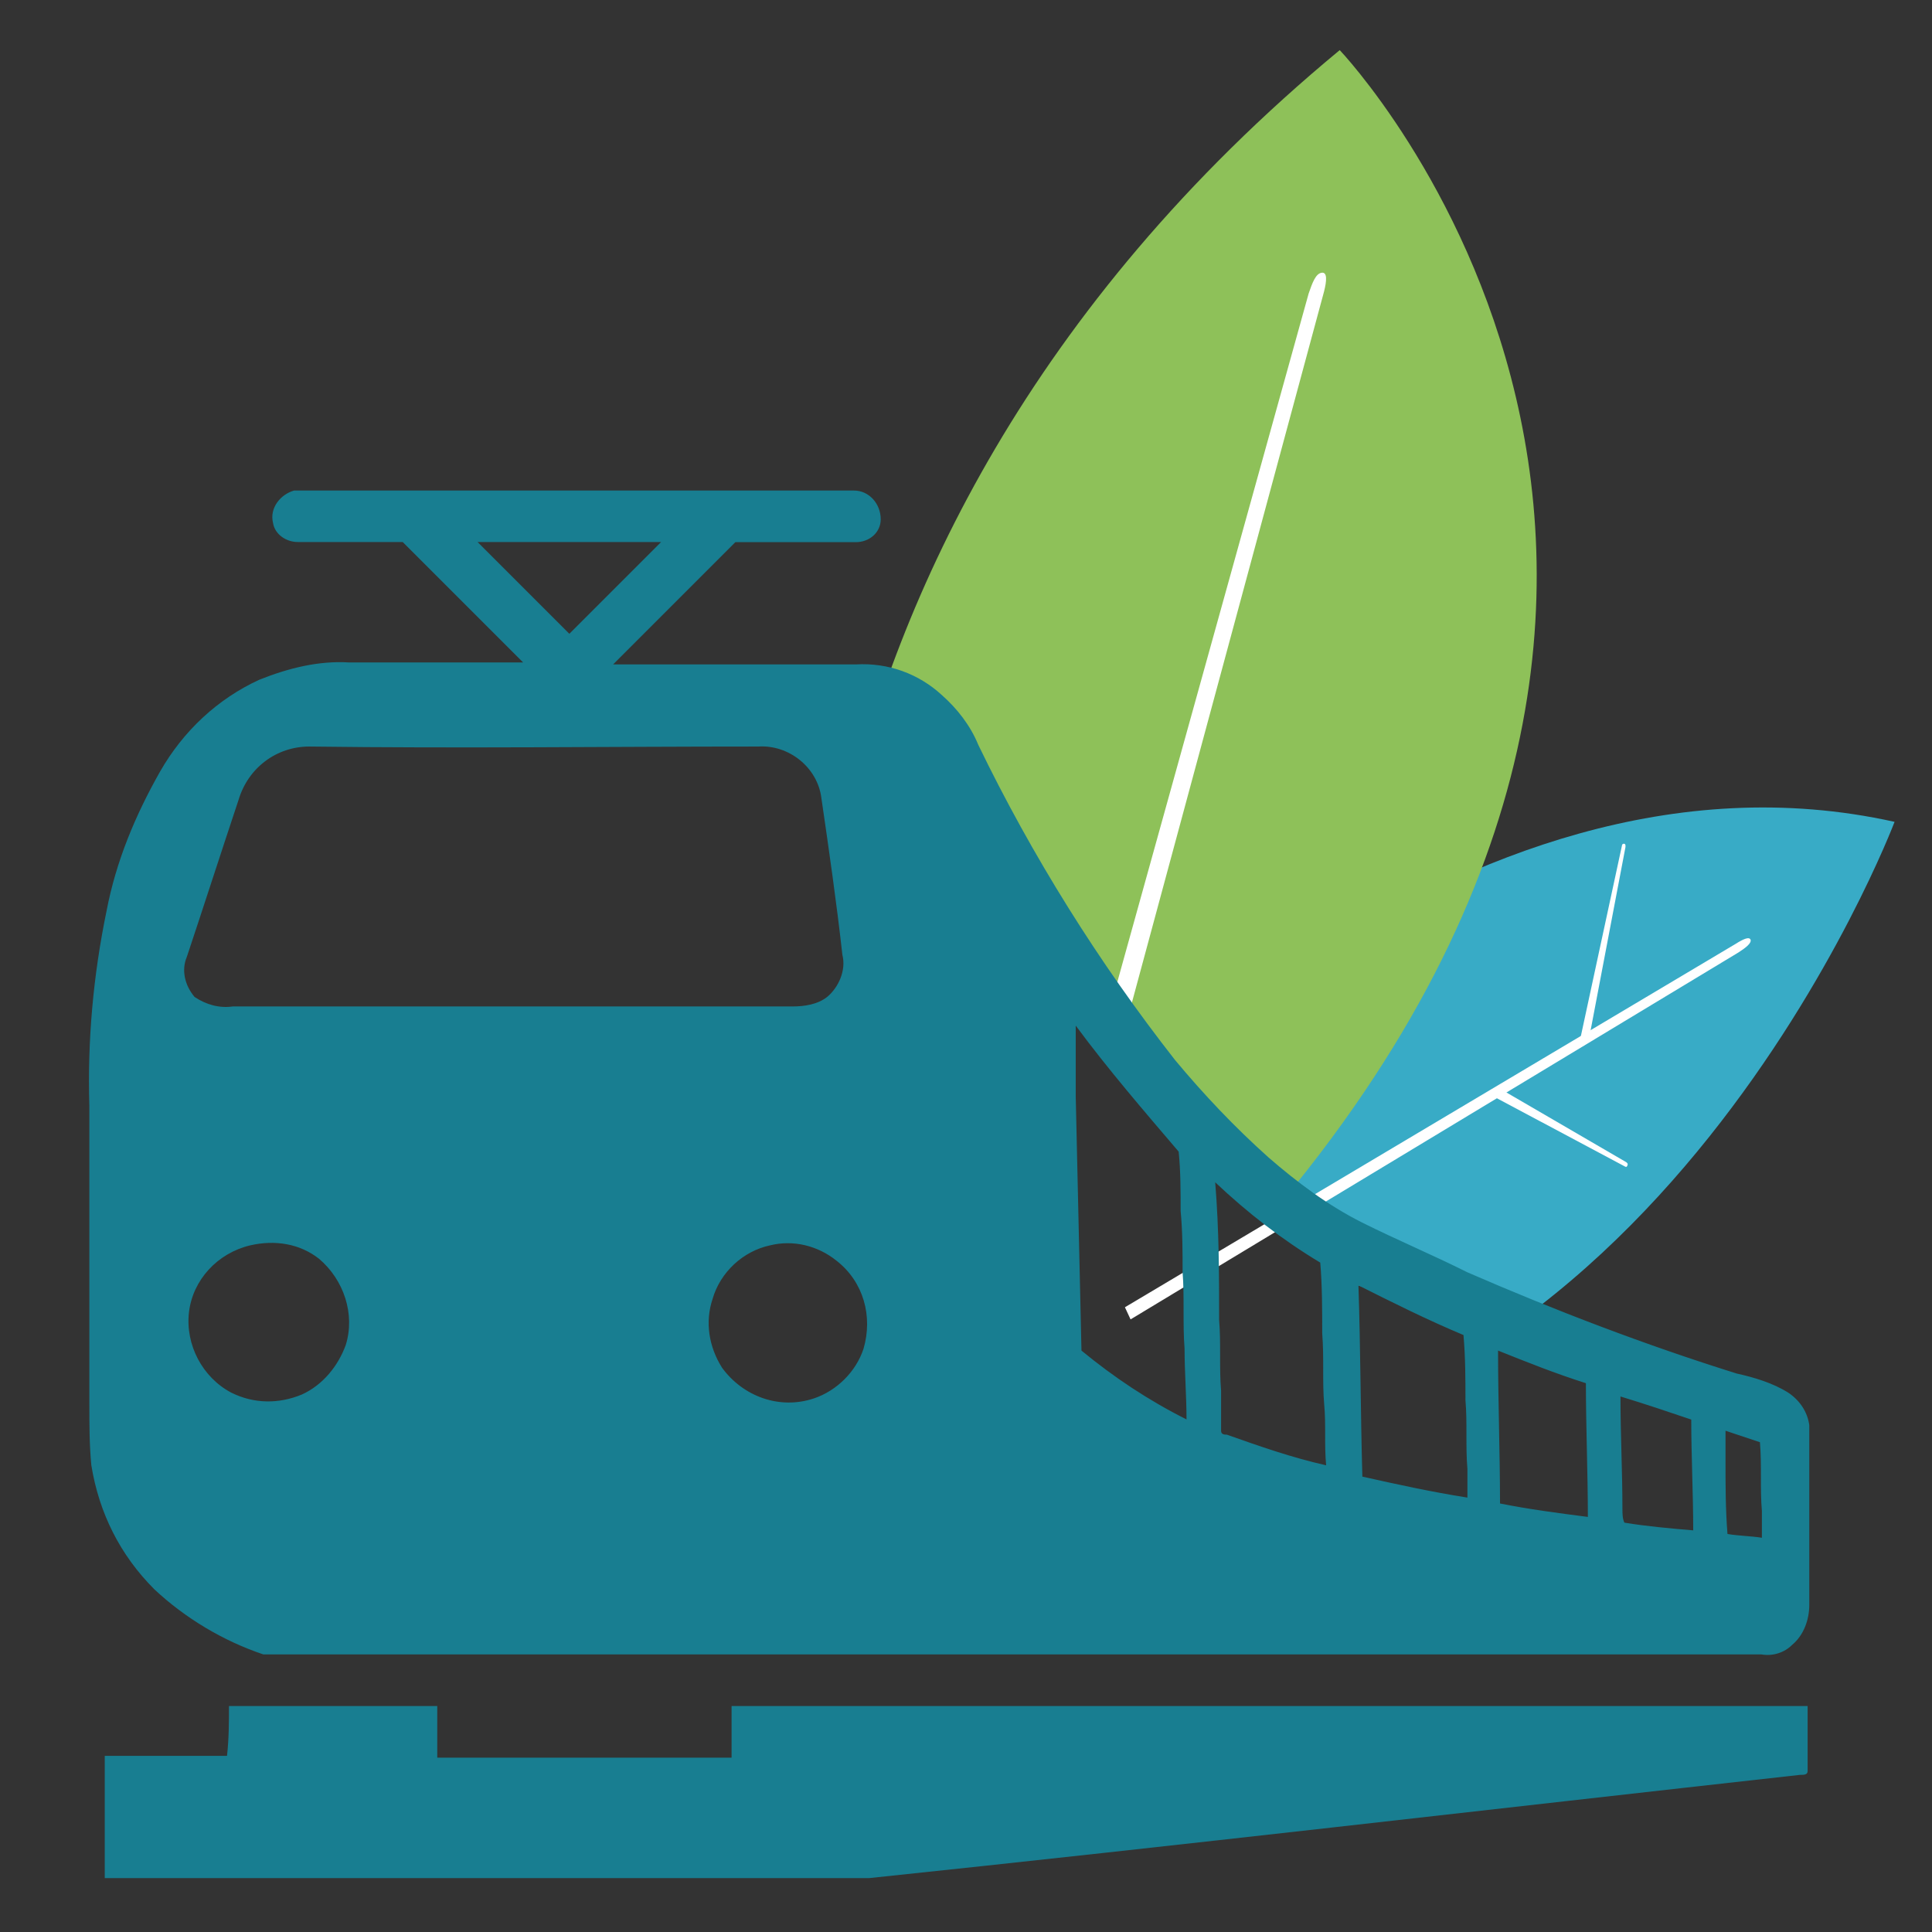
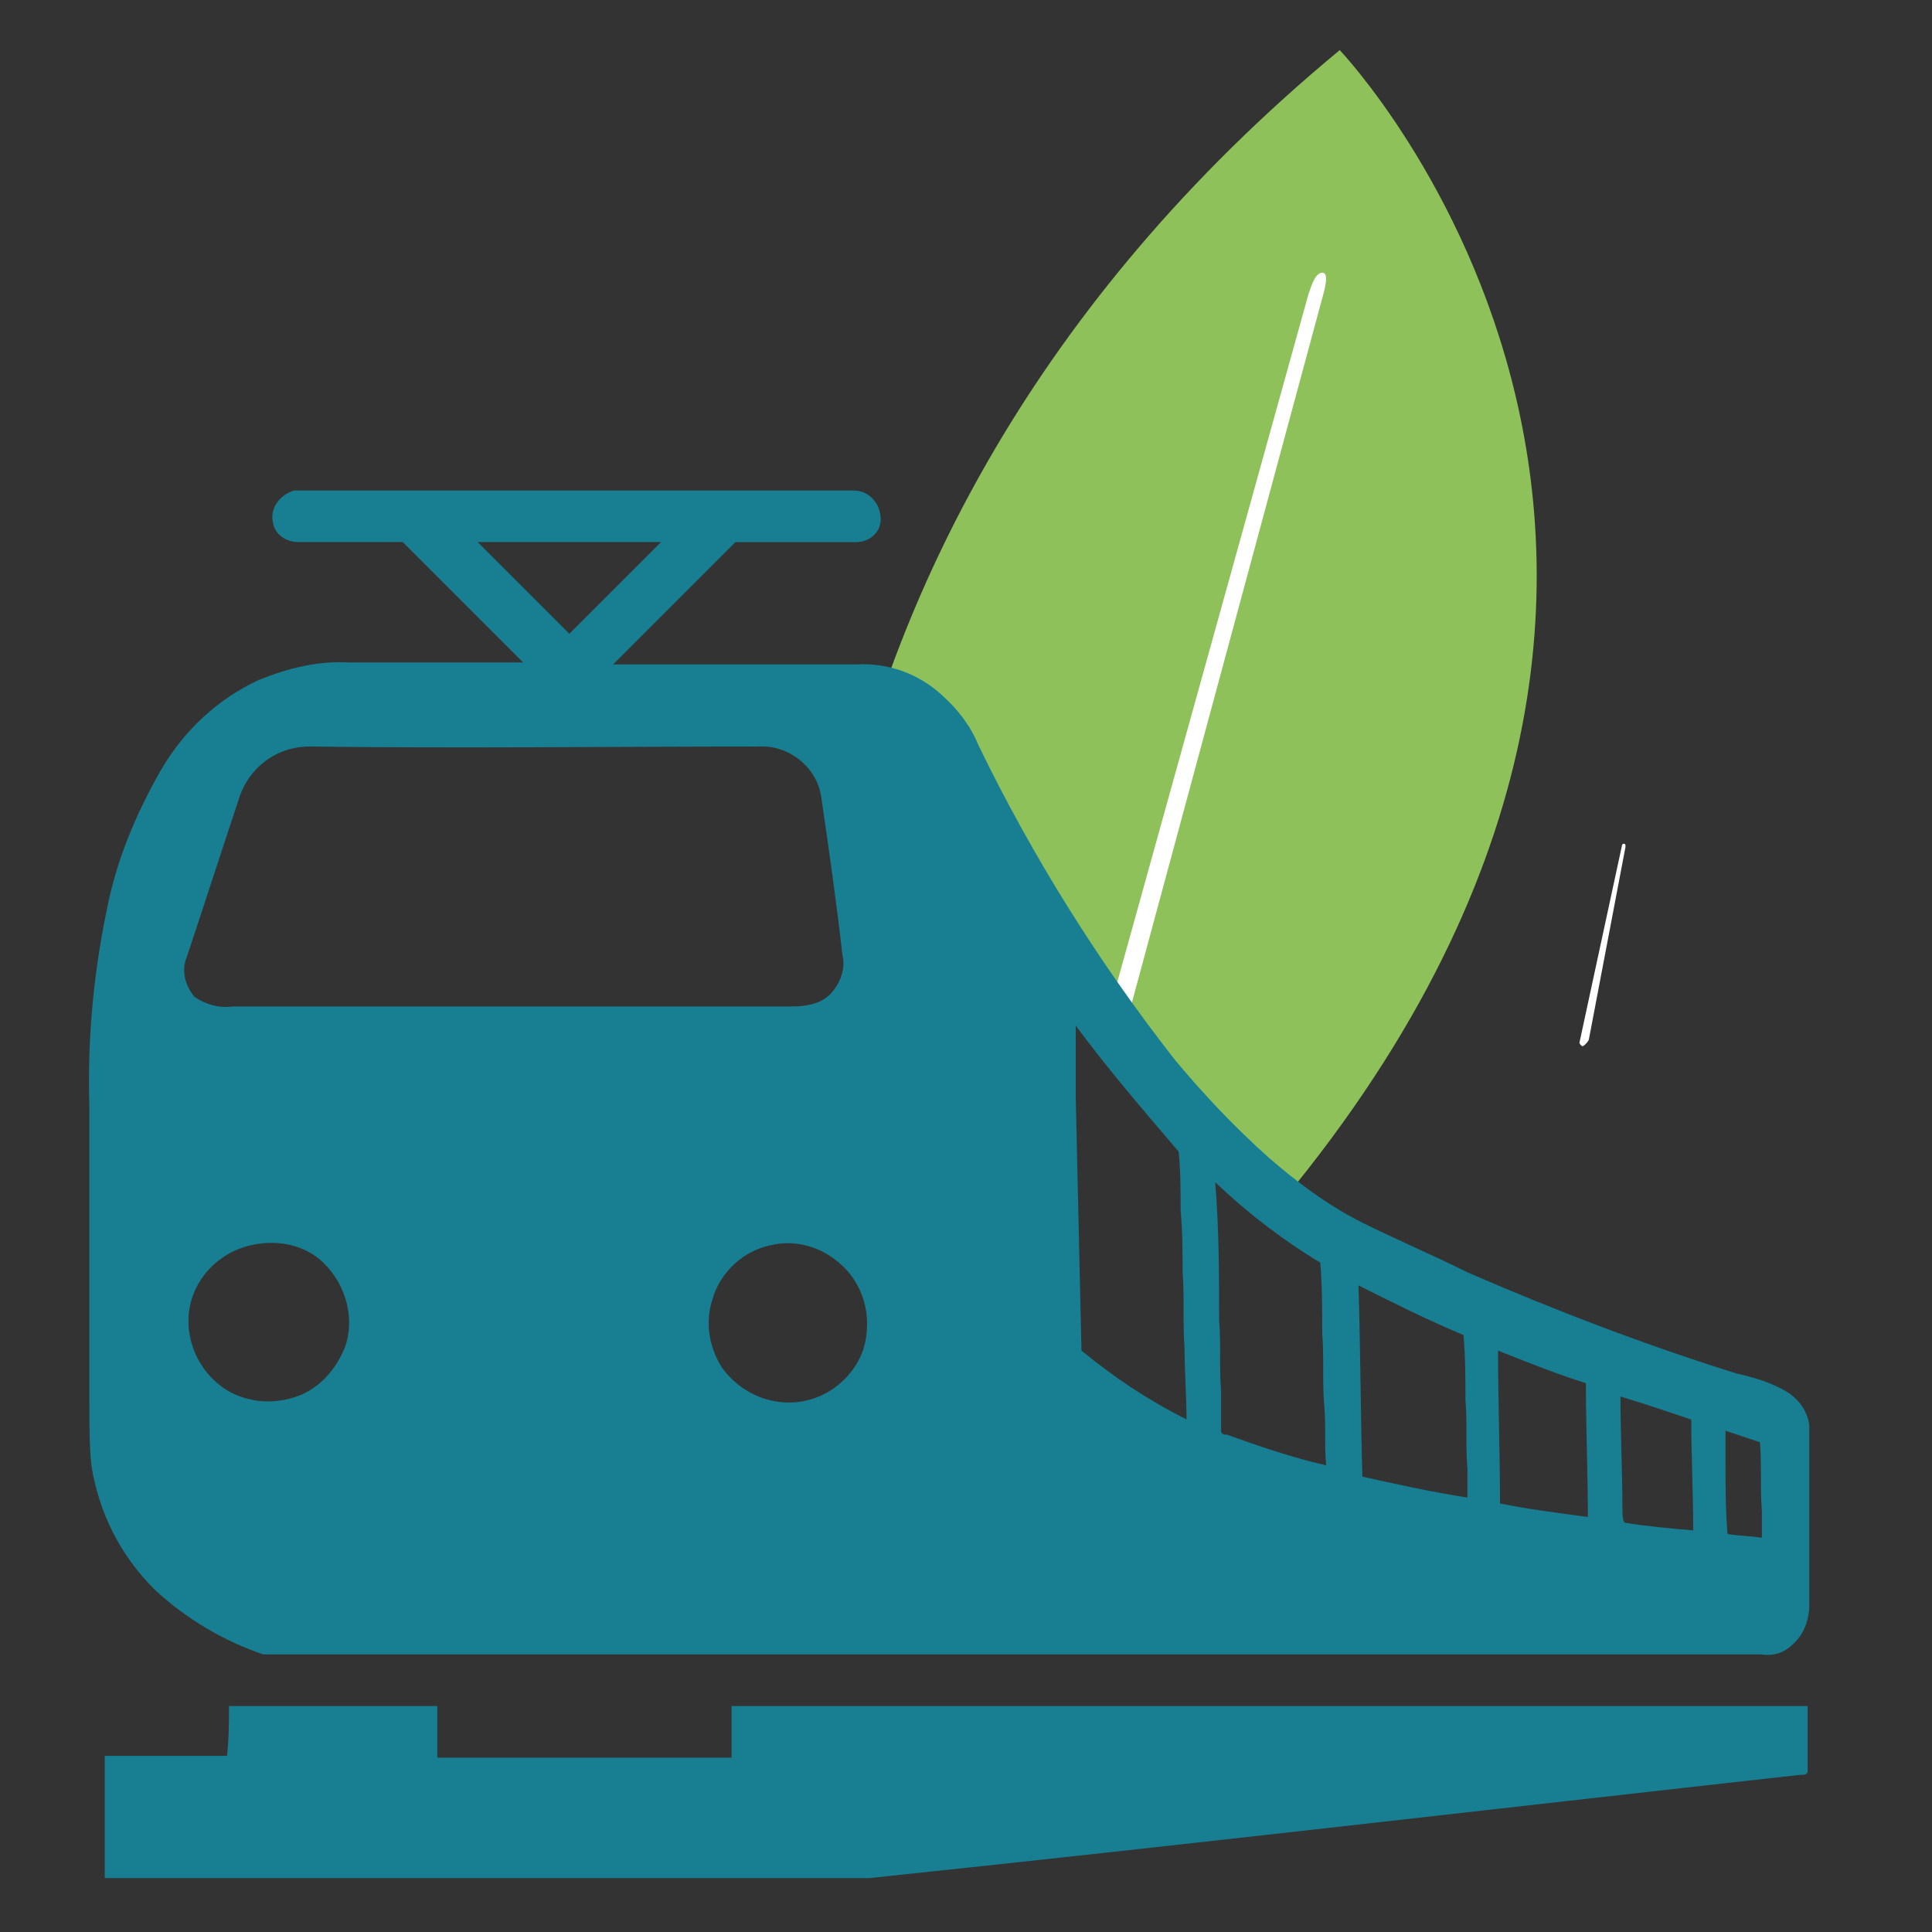
<svg xmlns="http://www.w3.org/2000/svg" xmlns:xlink="http://www.w3.org/1999/xlink" version="1.1" id="Ebene_1" x="0px" y="0px" viewBox="0 0 1280 1280" style="enable-background:new 0 0 1280 1280;" xml:space="preserve">
  <rect x="0" y="0" width="1280" height="1280" fill="#333333" stroke="none" />
  <style type="text/css">
	.st0{fill:none;}
	.st1{clip-path:url(#SVGID_00000044147362537905324810000012846614371470793614_);fill:#38ABC6;}
	.st2{clip-path:url(#SVGID_00000116208976834323140770000007835457591632092290_);fill:#FFFFFF;}
	.st3{clip-path:url(#SVGID_00000124155268973155127280000001206981971659247014_);fill:#FFFFFF;}
	.st4{clip-path:url(#SVGID_00000110455499629256032740000011403062988654992523_);fill:#FFFFFF;}
	.st5{clip-path:url(#SVGID_00000132057704258171041110000008727528071569031306_);fill:#FFFFFF;}
	.st6{clip-path:url(#SVGID_00000026141225444268421280000016969552594929869197_);fill:#8EC159;}
	.st7{clip-path:url(#SVGID_00000029042114119858266530000011314615943787260344_);}
	.st8{fill:#FFFFFF;}
	.st9{fill:#187E91;}
</style>
  <path class="st0" d="M447.9,858.6c-25,0-45.5,20.5-45.5,45.5s20.5,45.5,45.5,45.5s45.5-20.5,45.5-45.5  C493.4,878.2,472.9,858.6,447.9,858.6z" />
  <g>
    <g>
      <g>
        <defs>
          <polygon id="SVGID_1_" points="1518,1044 900.1,851.7 267,148.3 960.8,-151.4     " />
        </defs>
        <clipPath id="SVGID_00000122699109651344802530000005151960314228137609_">
          <use xlink:href="#SVGID_1_" style="overflow:visible;" />
        </clipPath>
-         <path style="clip-path:url(#SVGID_00000122699109651344802530000005151960314228137609_);fill:#38ABC6;" d="M708.3,770.1     c0,0,254.2-290.8,546.9-225.6c0,0-157.4,416.4-511.2,421.2" />
      </g>
    </g>
    <g>
      <g>
        <defs>
-           <rect id="SVGID_00000121269838413063390520000017664464458171268786_" x="590.6" y="-69.4" transform="matrix(0.906 -0.422 0.422 0.906 -111.38 424.911)" width="624.7" height="1066.3" />
-         </defs>
+           </defs>
        <clipPath id="SVGID_00000150814088540090300550000013675409651340595340_">
          <use xlink:href="#SVGID_00000121269838413063390520000017664464458171268786_" style="overflow:visible;" />
        </clipPath>
        <path style="clip-path:url(#SVGID_00000150814088540090300550000013675409651340595340_);fill:#FFFFFF;" d="M548.3,995.3     L1151.8,631c4.8-3.1,8.7-6.1,8-8.4l0,0c-0.9-2.3-5.1-0.3-10,2.8L544.1,985.8" />
      </g>
    </g>
    <g>
      <g>
        <defs>
          <rect id="SVGID_00000109020205961149937380000001682361133628299692_" x="590.6" y="-69.4" transform="matrix(0.906 -0.422 0.422 0.906 -111.38 424.911)" width="624.7" height="1066.3" />
        </defs>
        <clipPath id="SVGID_00000031901783078522127870000002658536404983252113_">
          <use xlink:href="#SVGID_00000109020205961149937380000001682361133628299692_" style="overflow:visible;" />
        </clipPath>
        <path style="clip-path:url(#SVGID_00000031901783078522127870000002658536404983252113_);fill:#FFFFFF;" d="M1048.3,693.2     L1048.3,693.2c1,0.1,4.4-3.6,4.4-4.7l24.2-127.2c0.1-1.1,0.1-2.2-0.9-2.3l0,0c-1-0.1-1.4,0.5-1.5,1.6l-28.1,130.3     C1046.5,691.5,1047.4,692.6,1048.3,693.2z" />
      </g>
    </g>
    <g>
      <g>
        <defs>
          <rect id="SVGID_00000168805637106033668470000000875956986024145797_" x="590.6" y="-69.4" transform="matrix(0.906 -0.422 0.422 0.906 -111.38 424.911)" width="624.7" height="1066.3" />
        </defs>
        <clipPath id="SVGID_00000008109141400645303910000009503786043494386360_">
          <use xlink:href="#SVGID_00000168805637106033668470000000875956986024145797_" style="overflow:visible;" />
        </clipPath>
        <path style="clip-path:url(#SVGID_00000008109141400645303910000009503786043494386360_);fill:#FFFFFF;" d="M851.1,772.8     L851.1,772.8c0.7,0.1,3.7-2.2,3.8-3l31.6-92.2c0.1-0.8,0.3-1.6-0.4-1.8l0,0c-0.7-0.1-1.1,0.2-1.3,1L850,771     C850,771.3,850.6,772.3,851.1,772.8z" />
      </g>
    </g>
    <g>
      <g>
        <defs>
-           <polygon id="SVGID_00000056425595967391245500000001409274583379189659_" points="1411.3,815.1 953.7,864.7 267,359.1       960.8,-151.4     " />
-         </defs>
+           </defs>
        <clipPath id="SVGID_00000142165836770280902900000001212905061475310769_">
          <use xlink:href="#SVGID_00000056425595967391245500000001409274583379189659_" style="overflow:visible;" />
        </clipPath>
-         <path style="clip-path:url(#SVGID_00000142165836770280902900000001212905061475310769_);fill:#FFFFFF;" d="M989.6,723.8     L989.6,723.8c0.5-1.1,4.3-2.5,5.2-1.9l82.5,48c0.9,0.6,1.4,1.2,0.9,2.3l0,0c-0.5,1.1-0.9,1.1-1.9,0.5l-86.3-46     C989.4,726.5,989.5,724.9,989.6,723.8z" />
      </g>
    </g>
    <g>
      <g>
        <defs>
          <polygon id="SVGID_00000004533313721634607400000009577466245683896209_" points="931.8,851.7 680.4,649 394.6,112.5       1260.3,-291     " />
        </defs>
        <clipPath id="SVGID_00000137822745506058196990000004372405807996127107_">
          <use xlink:href="#SVGID_00000004533313721634607400000009577466245683896209_" style="overflow:visible;" />
        </clipPath>
        <path style="clip-path:url(#SVGID_00000137822745506058196990000004372405807996127107_);fill:#8EC159;" d="M542.3,799.1     c0,0-67.7-424.1,345.3-765.9c0,0,332.7,348.9-64.3,793C632.7,1039.1,544.8,923.2,542.3,799.1z" />
      </g>
    </g>
    <g>
      <g>
        <defs>
          <polygon id="SVGID_00000115481926407375745500000009036783558749600912_" points="1411.3,815.1 1052.1,894.8 805.1,783.3       646.5,559.4 542.5,288.5 394.6,112.5 960.8,-151.4     " />
        </defs>
        <clipPath id="SVGID_00000117662661632486766810000008158317643891944855_">
          <use xlink:href="#SVGID_00000115481926407375745500000009036783558749600912_" style="overflow:visible;" />
        </clipPath>
        <g style="clip-path:url(#SVGID_00000117662661632486766810000008158317643891944855_);">
          <path class="st8" d="M625.6,1095.2L625.6,1095.2c3.9-0.6,10.1-6.5,11.7-14.2l239.9-887.8c1.8-7.1,2.3-13.1-1.6-12.5l0,0      c-3.9,0.6-6.1,6.5-8.6,13.8l-247,888.8C619.1,1090.1,622.5,1095.5,625.6,1095.2z" />
        </g>
      </g>
    </g>
    <path class="st0" d="M909.9,770.9c-25.8,12-37.1,43-25,68.8c12,25.8,43,37.1,68.8,25s37.1-43,25-68.8   C966.3,769.2,935.7,758.9,909.9,770.9z" />
  </g>
  <g id="noun_Train_179467" transform="translate(-5.5 -13.7)">
    <g id="Gruppe_239">
      <g id="Gruppe_238">
        <path id="Pfad_232" class="st9" d="M186.4,360.2c-2.5-10.1,5.1-19,13.9-21.5c1.3,0,1.3,0,2.5,0h368.5c10.1,0,17.7,8.9,17.7,19     c0,8.9-7.6,15.2-16.5,15.2h-1.3h-78.5l-81,81h160.8c21.5-1.3,41.8,6.3,57,20.3c10.1,8.9,19,20.3,24.1,32.9     C689.1,580.5,733.4,651.4,784,716c19,22.8,39.3,44.3,62,64.6c19,16.5,39.3,31.7,62,43.1c22.8,11.4,46.9,21.5,69.6,32.9     c58.2,25.3,117.8,48.1,178.5,67.1c11.4,2.5,24.1,6.3,34.2,12.7c7.6,5.1,12.7,12.7,13.9,21.5v119c0,10.1-3.8,20.3-11.4,26.6     c-5.1,5.1-12.7,7.6-20.3,6.3H180c-26.6-8.9-51.9-24.1-72.2-43.1C85,1043.9,71.1,1016,66,984.4c-1.3-13.9-1.3-26.6-1.3-40.5V746.4     c-1.3-43.1,2.5-86.1,11.4-129.2c6.3-32.9,19-63.3,35.5-92.4c15.2-26.6,38-48.1,65.8-60.8c19-7.6,39.3-12.7,59.5-11.4h115.2     l-79.8-79.8h-69.6C195.2,372.8,187.6,367.8,186.4,360.2z M321.9,372.8l60.8,60.8l60.8-60.8H321.9z M210.4,508.3     c-21.5,0-40.5,13.9-46.9,35.5c-11.4,34.2-22.8,69.6-34.2,103.8c-3.8,8.9-1.3,19,5.1,26.6c7.6,5.1,16.5,7.6,25.3,6.3h371     c7.6,0,16.5-1.3,22.8-6.3c7.6-6.3,12.7-17.7,10.1-27.9c-3.8-34.2-8.9-69.6-13.9-103.8c-2.5-20.3-21.5-35.5-41.8-34.2     C409.2,508.3,310.5,509.6,210.4,508.3z M718.2,693.2v46.9c1.3,55.7,2.5,111.4,3.8,168.4c21.5,17.7,44.3,32.9,69.6,45.6     c0-15.2-1.3-31.7-1.3-46.9c-1.3-16.5,0-34.2-1.3-50.7c0-13.9,0-26.6-1.3-40.5c0-12.7,0-26.6-1.3-39.3     C763.8,750.2,739.7,722.3,718.2,693.2z M813.2,888.2c1.3,15.2,0,31.7,1.3,46.9v26.6c0,2.5,2.5,2.5,3.8,2.5     c21.5,7.6,43.1,15.2,65.8,20.3c-1.3-13.9,0-26.6-1.3-40.5c-1.3-15.2,0-30.4-1.3-46.9c0-15.2,0-31.7-1.3-46.9     c-25.3-15.2-48.1-32.9-69.6-53.2C813.2,828.7,813.2,859.1,813.2,888.2z M171.2,838.8c-21.5,5.1-38,22.8-40.5,44.3     s8.9,43.1,27.9,53.2c15.2,7.6,31.7,7.6,46.9,1.3c13.9-6.3,24.1-19,29.1-32.9c6.3-20.3-1.3-43.1-17.7-57     C204.1,837.6,187.6,835,171.2,838.8z M515.6,838.8c-17.7,3.8-32.9,17.7-38,35.5c-5.1,15.2-2.5,31.7,6.3,45.6     c13.9,19,38,27.9,60.8,20.3c15.2-5.1,27.9-17.7,32.9-32.9c6.3-21.5,0-44.3-17.7-58.2C547.2,838.8,530.8,835,515.6,838.8z      M908.1,992c22.8,5.1,45.6,10.1,69.6,13.9v-19c-1.3-15.2,0-30.4-1.3-45.6c0-13.9,0-27.9-1.3-43.1c-24.1-10.1-46.9-21.5-69.6-32.9     C906.9,907.2,906.9,950.3,908.1,992z M998,908.5c0,34.2,1.3,68.4,1.3,101.3c19,3.8,38,6.3,58.2,8.9c0-29.1-1.3-59.5-1.3-88.6     C1036,923.7,1017,916.1,998,908.5z M1079.1,938.9c0,25.3,1.3,49.4,1.3,74.7c0,2.5,0,6.3,1.3,8.9c15.2,2.5,30.4,3.8,45.6,5.1     c0-24.1-1.3-49.4-1.3-73.4C1110.7,949,1095.5,943.9,1079.1,938.9z M1148.7,961.6v20.3c0,16.5,0,31.7,1.3,48.1     c7.6,1.3,15.2,1.3,22.8,2.5v-17.7c-1.3-15.2,0-30.4-1.3-45.6L1148.7,961.6z" />
      </g>
      <path id="Pfad_233" class="st9" d="M157.2,1144h138v34.2h195V1144h712.9v43.1c0,2.5-2.5,2.5-5.1,2.5    c-205.1,22.8-411.5,46.9-616.7,68.4H74.9v-81h81C157.2,1165.5,157.2,1154.1,157.2,1144z" />
    </g>
  </g>
</svg>